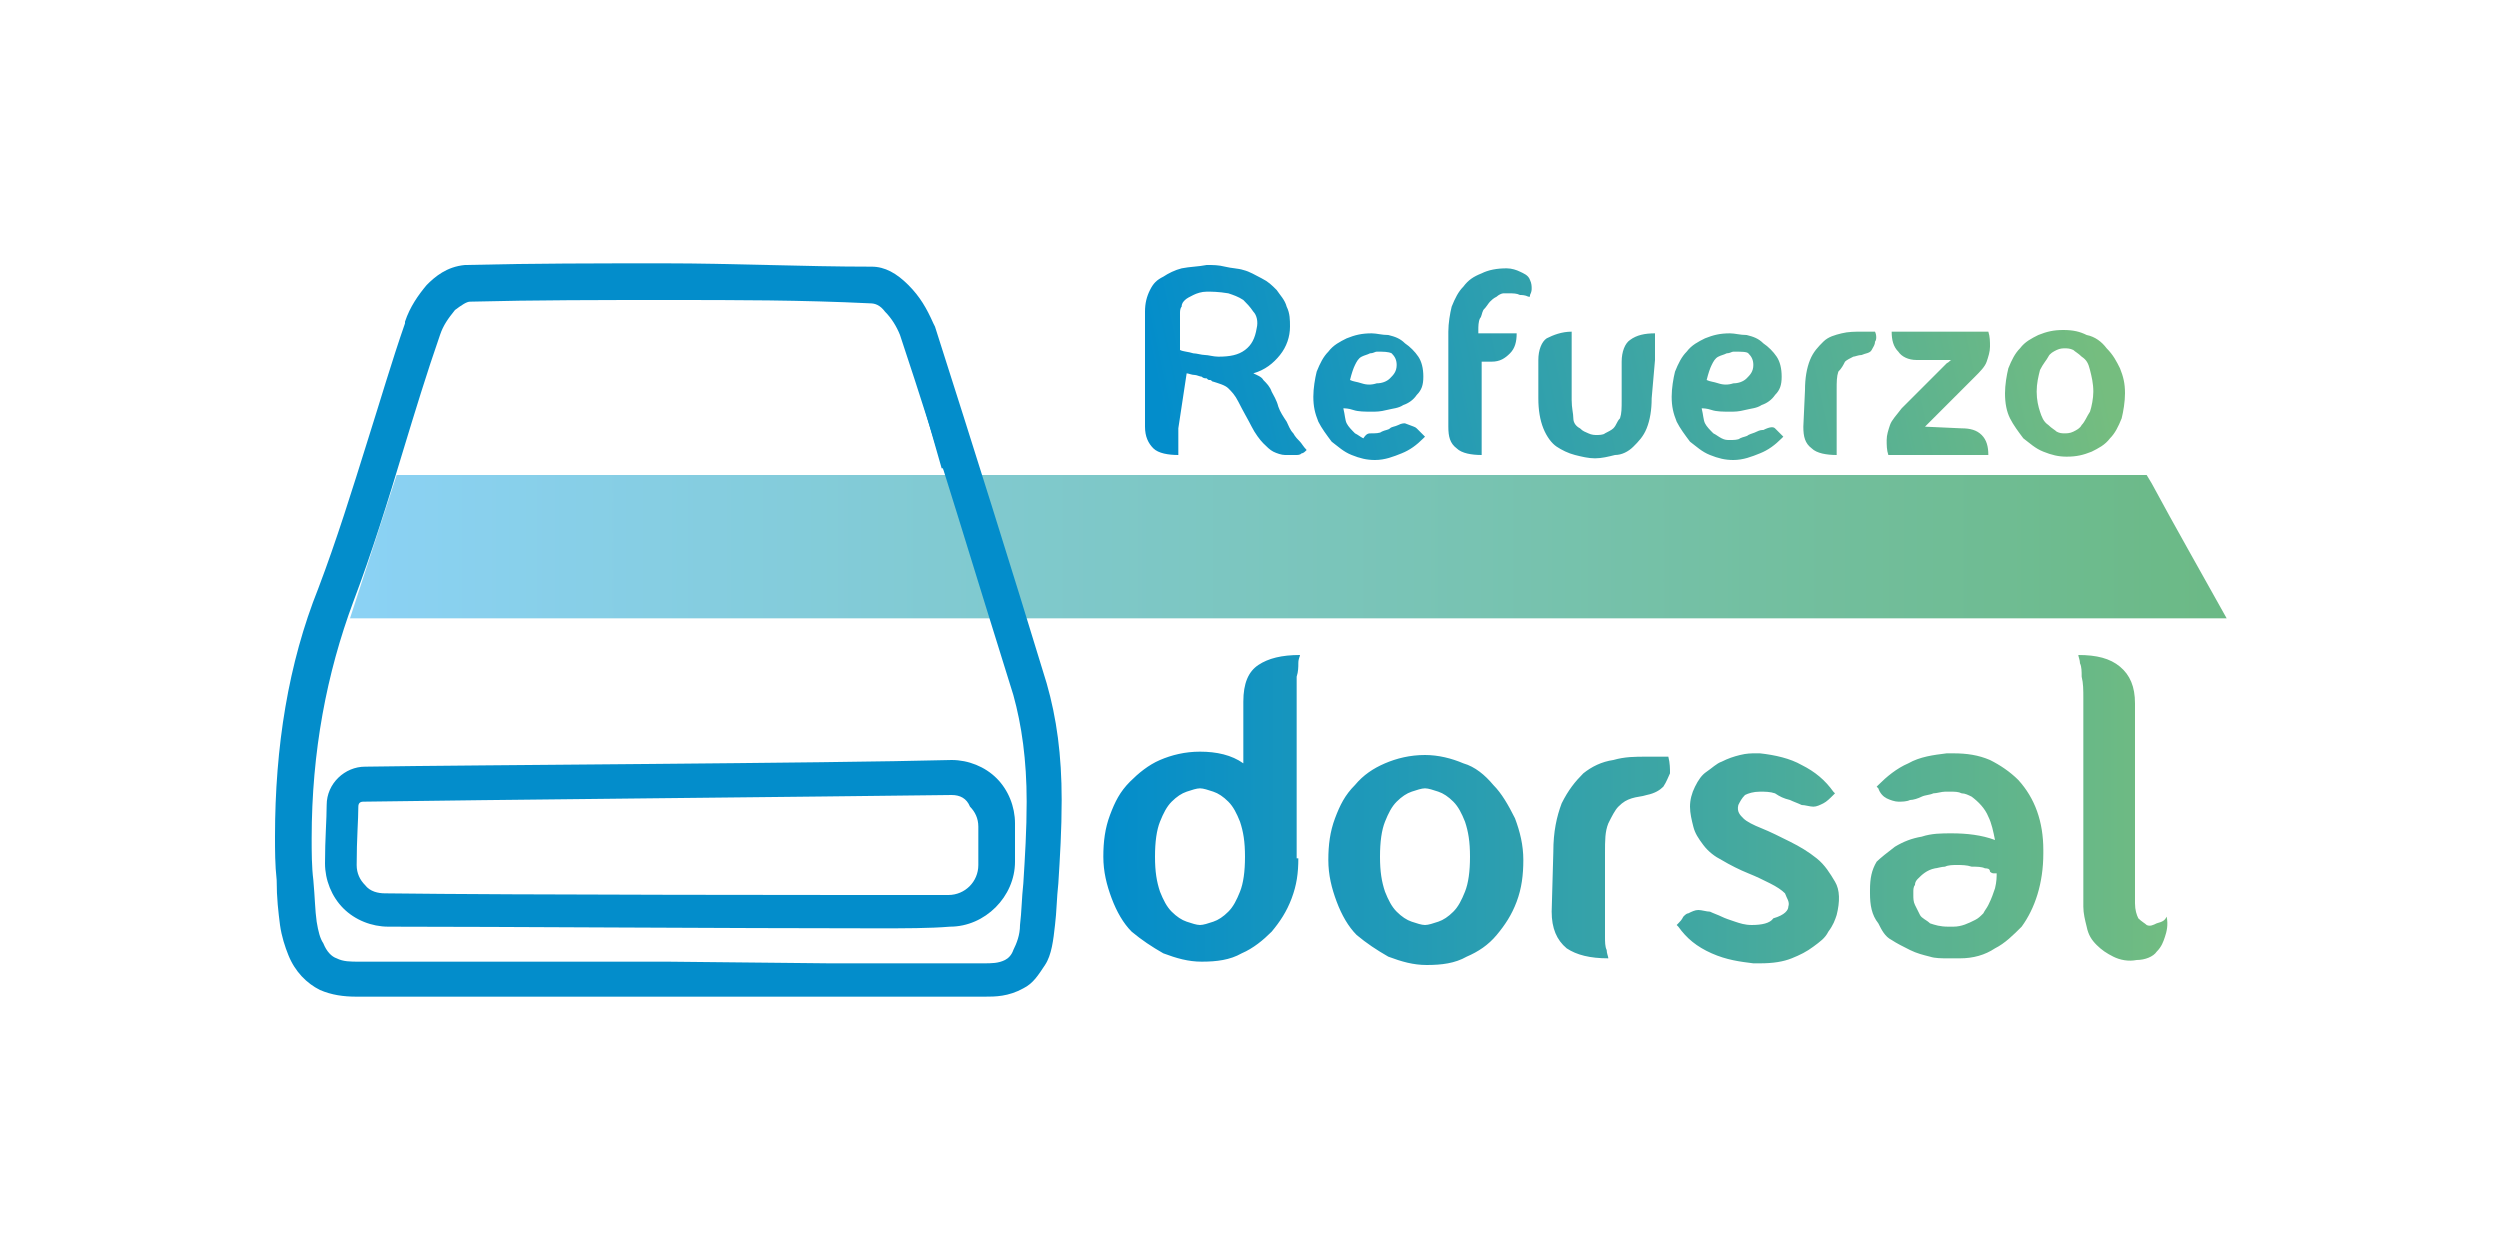
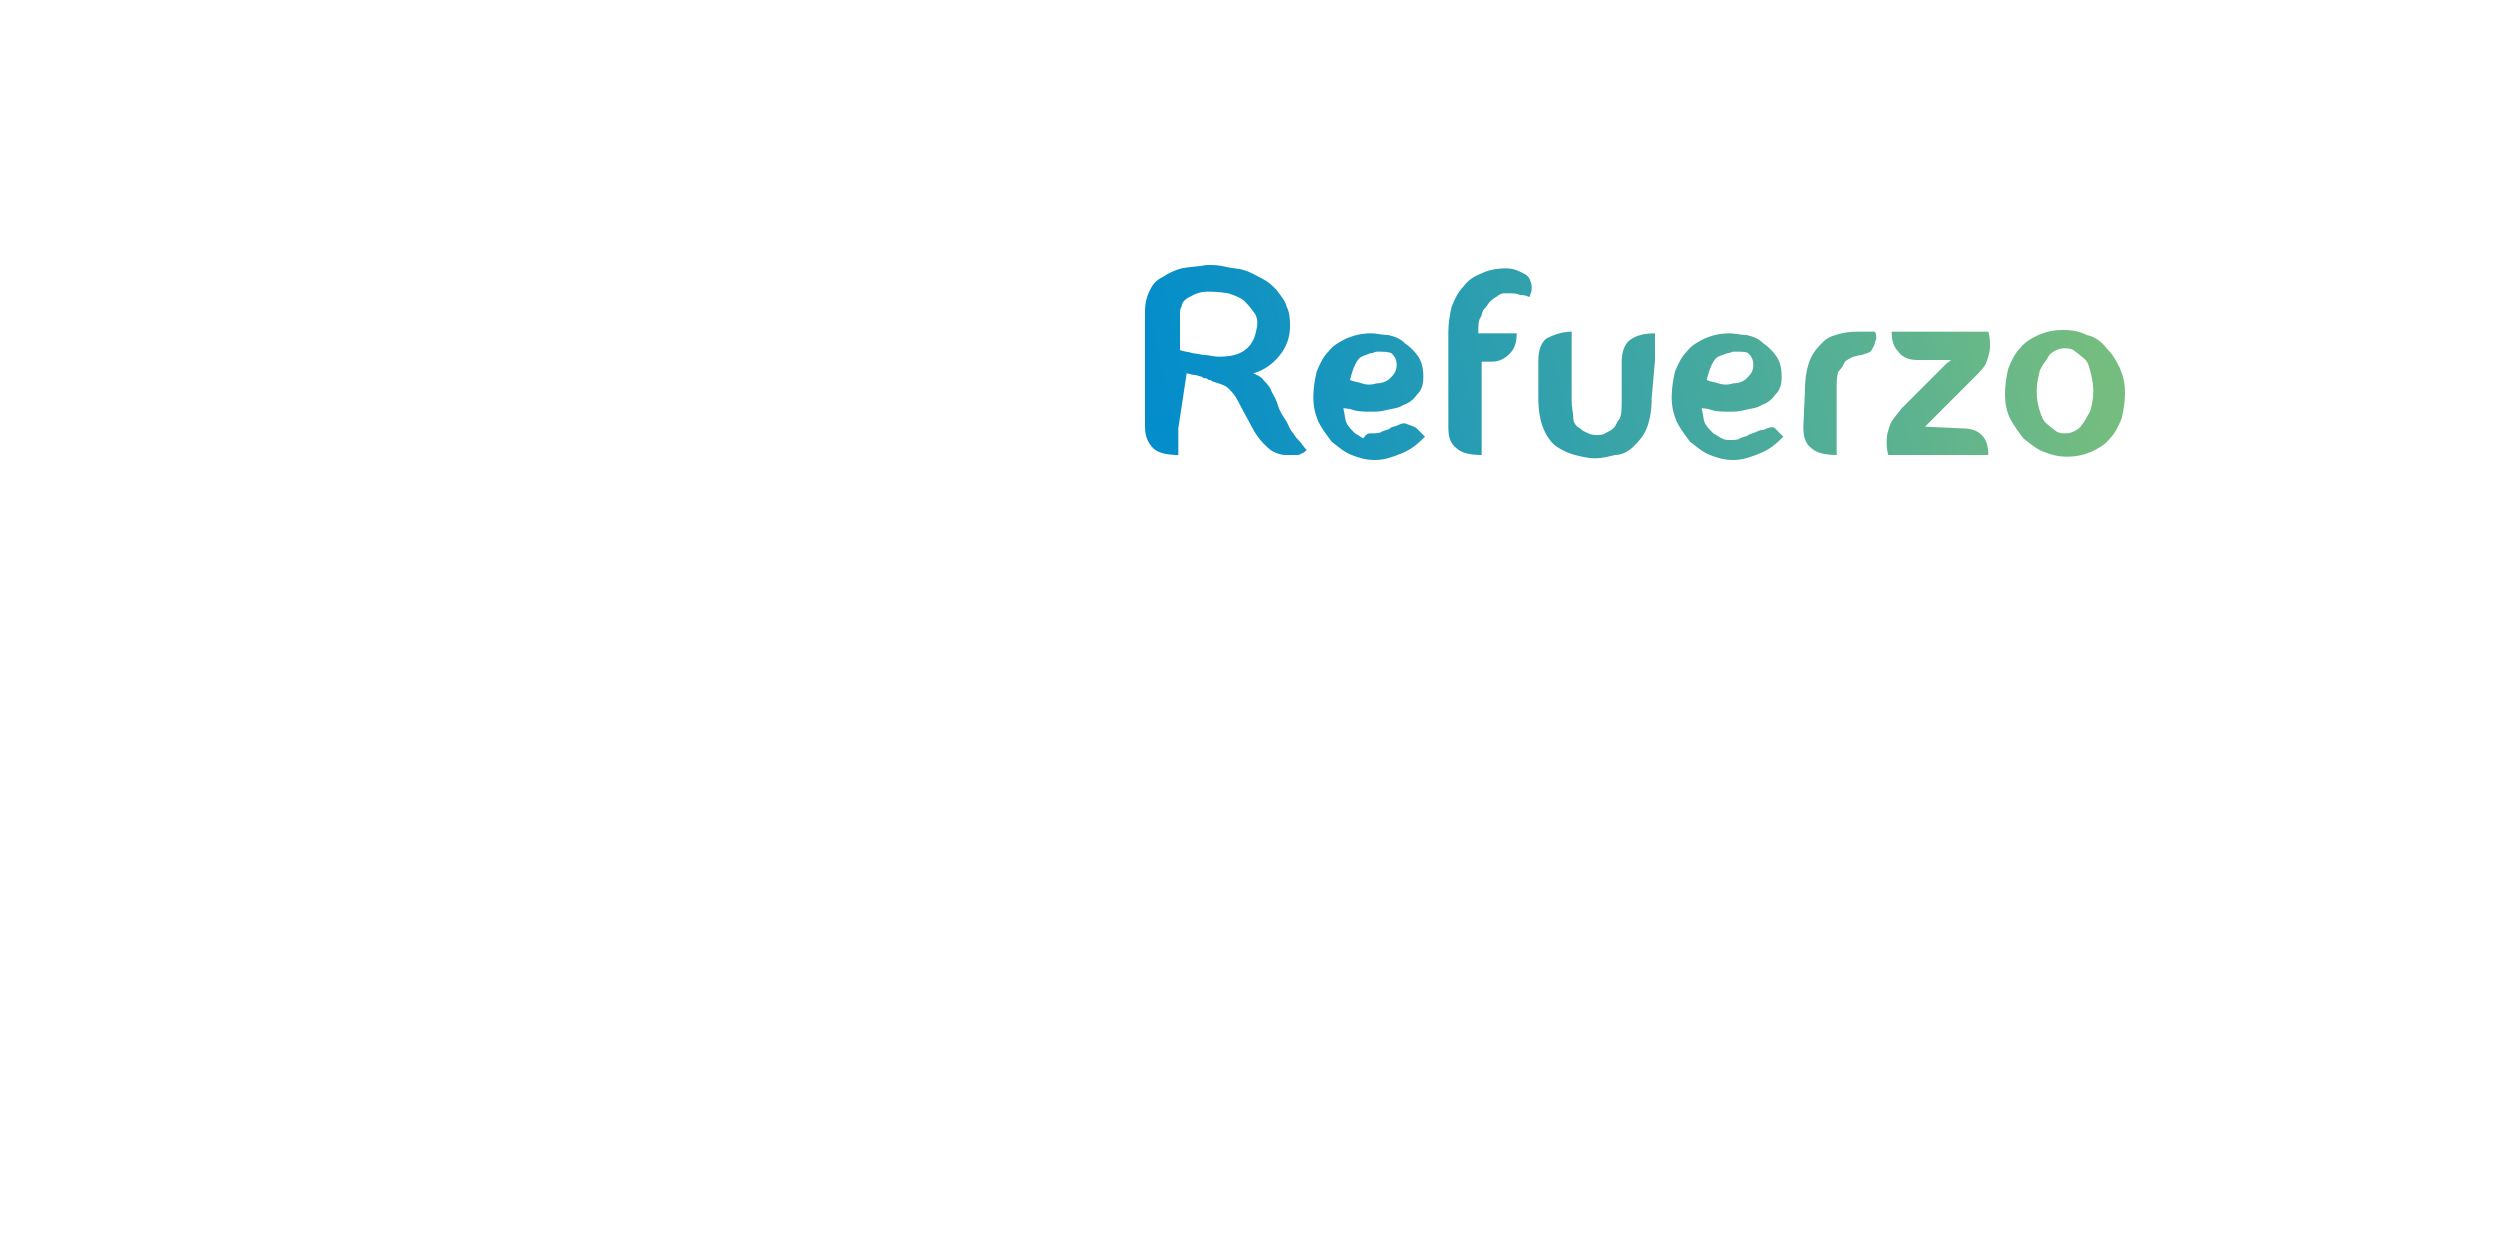
<svg xmlns="http://www.w3.org/2000/svg" viewBox="0 0 150 75" style="enable-background:new 0 0 150 75" xml:space="preserve">
  <switch>
    <g>
      <linearGradient id="a" gradientUnits="userSpaceOnUse" x1="20.984" y1="42.585" x2="133.589" y2="42.585" gradientTransform="translate(0 -9.835)">
        <stop offset="0" style="stop-color:#8bd2f5" />
        <stop offset="1" style="stop-color:#6bb985" />
      </linearGradient>
-       <path d="M133.6 37.1H21l2.8-8.6h105l.3.5c1.4 2.6 3 5.4 4.5 8.1z" style="fill-rule:evenodd;clip-rule:evenodd;fill:url(#a)" />
-       <path d="M58.9 59.8H21.4c-.8 0-1.5-.1-2.2-.4-.8-.4-1.5-1.1-1.9-2.1-.2-.5-.4-1.1-.5-1.8-.1-.8-.2-1.6-.2-2.7-.1-.9-.1-1.8-.1-2.6 0-5.4.8-10.4 2.6-14.9 1.1-2.9 2-5.8 3-9 .7-2.2 1.4-4.6 2.2-6.9v-.1c.3-.9.8-1.6 1.3-2.2.5-.5 1.2-1.1 2.3-1.2 4-.1 8-.1 12-.1s8.3.2 12.4.2c.8 0 1.5.4 2.2 1.1.7.7 1.1 1.4 1.5 2.3l.1.2c2.3 7.2 4.6 14.5 6.7 21.4.6 2.1.9 4.3.9 7 0 1.8-.1 3.4-.2 5-.1.9-.1 1.7-.2 2.5-.1.9-.2 1.8-.6 2.4s-.7 1.1-1.3 1.4c-.9.5-1.7.5-2.3.5h-.2zm-9.1-2H59c.5 0 .9 0 1.3-.2.2-.1.4-.3.5-.6.2-.4.4-.9.4-1.5h.1-.1c.1-.8.1-1.6.2-2.5.1-1.6.2-3.2.2-4.9 0-2.5-.3-4.6-.8-6.4-2.2-7-4.4-14.4-6.8-21.6-.2-.5-.5-1-.9-1.4-.3-.4-.6-.5-.9-.5-4.1-.2-8.1-.2-12.1-.2-3.9 0-8 0-11.9.1-.2 0-.5.2-.9.5-.4.5-.7.9-.9 1.5-.8 2.3-1.5 4.6-2.2 6.9-.9 3-1.9 6.2-3 9.1-1.6 4.3-2.5 9-2.5 14.2 0 .8 0 1.7.1 2.5.1 1.1.1 1.8.2 2.5.1.6.2 1 .4 1.3.2.5.5.8.8.9.4.2.8.2 1.4.2h18.5l9.7.1zm2.8-2.1c-8.7 0-22.8-.1-29.3-.1-1 0-2-.4-2.7-1.1-.7-.7-1.1-1.7-1.1-2.7 0-1.5.1-2.6.1-3.5 0-1.3 1.1-2.3 2.3-2.3 6.3-.1 27.5-.2 35.2-.4 1 0 2 .4 2.7 1.1.7.7 1.1 1.7 1.1 2.7v2.3c0 2.1-1.8 3.9-3.9 3.9-1.2.1-2.7.1-4.4.1zm4.5-8c-7.7.1-28.9.3-35.3.4-.2 0-.3.1-.3.3 0 .8-.1 1.9-.1 3.5 0 .5.2.9.5 1.2.3.4.8.5 1.2.5 7.8.1 26.7.1 33.8.1 1 0 1.8-.8 1.8-1.8v-2.3c0-.5-.2-.9-.5-1.2-.2-.5-.6-.7-1.1-.7z" style="fill:#038dcb" />
-       <path d="m56.7 28.4-.1-.3h-.1l-2.2-7.7c.9 2.7 1.7 5.3 2.4 8z" style="fill-rule:evenodd;clip-rule:evenodd;fill:#038dcb" />
      <linearGradient id="b" gradientUnits="userSpaceOnUse" x1="66.214" y1="58.375" x2="130.038" y2="58.375" gradientTransform="translate(0 -9.835)">
        <stop offset="0" style="stop-color:#038dcb" />
        <stop offset="1" style="stop-color:#71bc81" />
      </linearGradient>
-       <path d="M77.9 51.5c0 .9-.1 1.6-.4 2.4s-.7 1.4-1.2 2c-.5.5-1.1 1-1.8 1.3-.7.4-1.5.5-2.4.5-.8 0-1.5-.2-2.3-.5-.7-.4-1.3-.8-1.9-1.3-.5-.5-.9-1.2-1.2-2s-.5-1.6-.5-2.5c0-.9.1-1.7.4-2.5.3-.8.6-1.4 1.2-2 .5-.5 1.1-1 1.8-1.3s1.5-.5 2.4-.5c1 0 1.9.2 2.6.7v-3.7c0-1.1.3-1.8.9-2.2s1.4-.6 2.5-.6c0 .1-.1.2-.1.5 0 .2 0 .5-.1.8v10.9h.1zm-5.9 4c.2 0 .5-.1.8-.2.3-.1.6-.3.9-.6.3-.3.5-.7.7-1.2.2-.5.3-1.2.3-2.1s-.1-1.5-.3-2.1c-.2-.5-.4-.9-.7-1.2-.3-.3-.6-.5-.9-.6-.3-.1-.6-.2-.8-.2s-.5.1-.8.2c-.3.1-.6.3-.9.6s-.5.7-.7 1.2c-.2.5-.3 1.2-.3 2.1s.1 1.5.3 2.1c.2.5.4.9.7 1.2s.6.5.9.6c.3.1.6.2.8.2zm17.6-8.4c.5.5.9 1.2 1.3 2 .3.8.5 1.6.5 2.5 0 .9-.1 1.7-.4 2.5-.3.8-.7 1.4-1.2 2-.5.6-1.1 1-1.8 1.3-.7.4-1.5.5-2.4.5-.8 0-1.5-.2-2.3-.5-.7-.4-1.3-.8-1.9-1.3-.5-.5-.9-1.2-1.2-2s-.5-1.6-.5-2.5c0-.9.1-1.7.4-2.5.3-.8.6-1.4 1.2-2 .5-.6 1.1-1 1.8-1.3s1.5-.5 2.4-.5c.8 0 1.6.2 2.3.5.7.2 1.3.7 1.8 1.3zm-4.1 8.4c.2 0 .5-.1.8-.2.3-.1.6-.3.9-.6.3-.3.5-.7.7-1.2.2-.5.3-1.2.3-2.1s-.1-1.5-.3-2.1c-.2-.5-.4-.9-.7-1.2-.3-.3-.6-.5-.9-.6-.3-.1-.6-.2-.8-.2s-.5.1-.8.2c-.3.1-.6.3-.9.6s-.5.7-.7 1.2c-.2.5-.3 1.2-.3 2.1s.1 1.5.3 2.1c.2.5.4.9.7 1.2s.6.5.9.6c.3.1.6.2.8.2zm7.7-4.4c0-1.2.2-2.1.5-2.9.4-.8.8-1.3 1.3-1.8.5-.4 1.1-.7 1.8-.8.7-.2 1.3-.2 2-.2h1.3c.1.4.1.7.1 1-.1.2-.2.5-.4.8-.2.2-.5.4-1 .5-.3.1-.6.1-.9.2-.3.1-.5.2-.8.5-.2.2-.4.6-.6 1-.2.5-.2 1-.2 1.8v5c0 .3 0 .6.1.8 0 .2.1.4.1.5-1.1 0-1.9-.2-2.5-.6-.6-.5-.9-1.2-.9-2.2l.1-3.6zm14.1 3.3c.1-.3-.1-.5-.2-.8-.2-.2-.5-.4-.9-.6-.4-.2-.8-.4-1.3-.6-.5-.2-1.1-.5-1.6-.8-.4-.2-.8-.5-1.1-.9s-.5-.7-.6-1.1c-.1-.4-.2-.8-.2-1.2s.1-.8.3-1.2c.2-.4.4-.7.7-.9.3-.2.6-.5.9-.6.4-.2.7-.3 1.1-.4.4-.1.7-.1.9-.1h.3c.9.1 1.8.3 2.5.7.8.4 1.4.9 1.9 1.6l.1.1-.1.1c-.2.2-.4.4-.6.5-.2.1-.4.2-.6.2-.2 0-.5-.1-.7-.1-.2-.1-.5-.2-.7-.3-.4-.1-.6-.2-.9-.4-.3-.1-.6-.1-.9-.1-.4 0-.7.1-.9.2-.2.2-.3.4-.4.6-.1.4.1.6.3.8.2.2.6.4 1.1.6.5.2 1.1.5 1.7.8.6.3 1.1.6 1.6 1s.8.9 1.1 1.4.3 1.2.1 2c-.1.3-.2.6-.5 1-.2.4-.5.6-.9.9-.4.3-.8.5-1.3.7-.5.2-1.1.3-1.9.3h-.4c-.8-.1-1.6-.2-2.5-.6s-1.5-.9-2-1.6l-.1-.1.1-.1c.1-.1.2-.2.3-.4.1-.1.2-.2.3-.2.2-.1.4-.2.6-.2.2 0 .5.1.7.1.2.1.5.2.7.3.2.1.5.2.8.3.3.1.6.2 1 .2.6 0 1.1-.1 1.3-.4.7-.2.9-.5.9-.7zm6.4-3.6c.5-.3 1-.5 1.6-.6.6-.2 1.2-.2 1.8-.2.9 0 1.8.1 2.6.4-.1-.5-.2-1-.4-1.4-.2-.5-.6-.9-1-1.2-.2-.1-.4-.2-.6-.2-.2-.1-.4-.1-.7-.1h-.3c-.2 0-.5.1-.7.1-.2.1-.5.1-.7.2s-.5.2-.7.2c-.2.1-.5.1-.7.1s-.5-.1-.7-.2c-.2-.1-.4-.3-.5-.6l-.1-.1.1-.1c.5-.5 1.1-1 1.8-1.3.7-.4 1.5-.5 2.3-.6h.4c.8 0 1.5.1 2.2.4.6.3 1.2.7 1.7 1.2 1 1.1 1.5 2.5 1.5 4.2v.2c0 1.8-.5 3.3-1.3 4.4-.5.5-1 1-1.6 1.3-.6.4-1.3.6-2.1.6h-.7c-.4 0-.8 0-1.1-.1-.4-.1-.8-.2-1.2-.4s-.8-.4-1.1-.6c-.4-.2-.6-.6-.8-1-.4-.5-.5-1.1-.5-1.8v-.2c0-.7.1-1.2.4-1.7.2-.2.7-.6 1.1-.9zm5.4 1.3c-.2-.1-.5-.1-.8-.1-.3-.1-.6-.1-.9-.1-.2 0-.5 0-.7.1-.2 0-.5.1-.6.1-.5.1-.8.4-1 .6-.1.1-.2.2-.2.4-.1.1-.1.3-.1.4v.2c0 .2 0 .4.1.6l.3.6c.1.2.4.3.6.5.3.1.6.2 1.1.2h.3c.5 0 .9-.2 1.3-.4.2-.1.3-.2.5-.4.1-.2.2-.3.3-.5.2-.4.3-.7.4-1 .1-.4.1-.7.1-.9h-.2c-.1 0-.2-.1-.2-.1 0-.2-.2-.2-.3-.2zM130 55c.1.5 0 .9-.1 1.2-.1.3-.2.6-.5.9-.2.3-.7.5-1.2.5-.5.1-1 0-1.4-.2-.4-.2-.7-.4-1-.7-.3-.3-.5-.6-.6-1.1-.1-.4-.2-.8-.2-1.2V41.9c0-.5 0-.9-.1-1.3 0-.3 0-.6-.1-.8 0-.2-.1-.4-.1-.5 1.1 0 1.9.2 2.5.7s.9 1.2.9 2.2v12c0 .4.1.7.2.9.2.2.4.3.5.4.2.1.4 0 .6-.1.4-.1.5-.2.6-.4z" style="fill-rule:evenodd;clip-rule:evenodd;fill:url(#b)" />
      <linearGradient id="c" gradientUnits="userSpaceOnUse" x1="124.819" y1="25.819" x2="70.325" y2="37.475" gradientTransform="translate(0 -9.835)">
        <stop offset="0" style="stop-color:#75bd7f" />
        <stop offset="1" style="stop-color:#038dcb" />
      </linearGradient>
      <path d="M70.7 25.7v1.6c-.6 0-1.2-.1-1.5-.4s-.5-.7-.5-1.3v-6.9c0-.5.1-.9.3-1.3.2-.4.4-.6.8-.8.3-.2.7-.4 1.1-.5.5-.1 1-.1 1.5-.2.4 0 .7 0 1.1.1.4.1.8.1 1.1.2.4.1.7.3 1.1.5s.6.4.9.7c.2.3.5.6.6 1 .2.4.2.8.2 1.2 0 .6-.2 1.2-.6 1.7-.4.5-.9.9-1.6 1.1.2.1.5.2.6.4.2.2.4.4.5.7.1.2.3.5.4.9.1.3.3.6.5.9.1.2.2.5.4.7.1.2.3.4.4.5s.2.3.4.5c-.1.1-.2.2-.3.2-.1.1-.2.1-.4.1h-.6c-.2 0-.5-.1-.7-.2-.2-.1-.4-.3-.6-.5-.2-.2-.5-.6-.7-1-.2-.4-.5-.9-.8-1.5-.2-.4-.4-.6-.6-.8-.2-.2-.6-.3-.9-.4-.1 0-.1-.1-.2-.1s-.1 0-.2-.1c-.1 0-.2 0-.3-.1-.1 0-.3-.1-.4-.1-.2 0-.4-.1-.5-.1l-.5 3.3zm1.7-8.2c-.3 0-.6.1-.8.2-.2.1-.4.2-.5.3-.1.1-.2.2-.2.4-.1.1-.1.3-.1.4V21c.2.1.5.1.8.2.2 0 .5.1.7.1.2 0 .5.1.8.1.7 0 1.2-.1 1.6-.4.4-.3.6-.7.7-1.3.1-.4 0-.8-.2-1-.2-.3-.4-.5-.6-.7-.3-.2-.6-.3-.9-.4-.6-.1-1-.1-1.3-.1zM85 25.7l.4.4.1.1-.1.1c-.4.4-.8.7-1.3.9-.5.2-1 .4-1.6.4-.5 0-.9-.1-1.4-.3-.5-.2-.8-.5-1.2-.8-.3-.4-.6-.8-.8-1.2-.2-.5-.3-.9-.3-1.5 0-.5.1-1.1.2-1.5.2-.5.4-.9.7-1.2.3-.4.7-.6 1.1-.8.5-.2.9-.3 1.5-.3.3 0 .6.1 1 .1.4.1.7.2 1 .5.3.2.6.5.8.8.2.3.3.7.3 1.2s-.1.8-.4 1.1c-.2.3-.5.5-.8.6-.3.2-.6.2-1 .3-.4.1-.6.1-.9.1-.4 0-.8 0-1.1-.1-.3-.1-.5-.1-.6-.1.1.4.1.7.2.9.1.2.3.4.5.6.2.1.3.2.5.3.2-.3.3-.3.5-.3s.5 0 .6-.1c.2-.1.4-.1.5-.2.1-.1.3-.1.5-.2s.3-.1.4-.1c.5.2.6.2.7.3zm-2.4-4.6c-.1 0-.2.1-.4.1-.2.1-.3.1-.5.2s-.3.3-.4.5c-.1.2-.2.5-.3.9.2.1.4.1.7.2.3.1.6.1.9 0 .3 0 .6-.1.8-.3s.4-.4.4-.8c0-.3-.1-.5-.3-.7-.2-.1-.5-.1-.9-.1zm6.3 4.6v1.6c-.6 0-1.2-.1-1.5-.4-.4-.3-.5-.7-.5-1.3v-5.7c0-.5.1-1.1.2-1.5.2-.5.4-.9.7-1.2.3-.4.6-.6 1.1-.8.4-.2.9-.3 1.5-.3.3 0 .6.1.8.2.2.1.5.2.6.5.1.2.1.4.1.5 0 .1 0 .2-.1.4v.1h-.1c-.2-.1-.4-.1-.5-.1-.2-.1-.4-.1-.7-.1h-.3c-.1 0-.3.1-.4.2-.2.1-.3.2-.4.3-.1.1-.2.3-.4.5-.1.2-.1.4-.2.5-.1.2-.1.5-.1.7v.2H91c0 .5-.1.9-.4 1.2-.3.3-.6.5-1.1.5h-.6v4zm10.2-1.8c0 .7-.1 1.3-.3 1.8-.2.5-.5.8-.8 1.1s-.7.5-1.1.5c-.4.1-.8.2-1.2.2-.4 0-.8-.1-1.2-.2-.4-.1-.8-.3-1.1-.5s-.6-.6-.8-1.1c-.2-.5-.3-1.1-.3-1.8v-2.3c0-.6.2-1.1.5-1.3.4-.2.9-.4 1.5-.4V24c0 .5.1.8.1 1.1s.2.5.4.6c.2.2.3.2.5.3s.4.1.5.1.4 0 .5-.1c.2-.1.4-.2.5-.3.2-.2.2-.4.4-.6.1-.3.1-.6.1-1.1v-2.3c0-.6.2-1.1.5-1.3.4-.3.9-.4 1.5-.4v1.6l-.2 2.3zm7.4 1.8.4.4.1.1-.1.1c-.4.4-.8.7-1.3.9-.5.2-1 .4-1.6.4-.5 0-.9-.1-1.4-.3-.5-.2-.8-.5-1.2-.8-.3-.4-.6-.8-.8-1.2-.2-.5-.3-.9-.3-1.5 0-.5.1-1.1.2-1.5.2-.5.4-.9.7-1.2.3-.4.7-.6 1.1-.8.5-.2.9-.3 1.5-.3.3 0 .6.1 1 .1.4.1.7.2 1 .5.3.2.6.5.8.8.2.3.3.7.3 1.2s-.1.8-.4 1.1c-.2.3-.5.5-.8.6-.3.2-.6.2-1 .3-.4.1-.6.1-.9.1-.4 0-.8 0-1.1-.1-.3-.1-.5-.1-.6-.1.1.4.1.7.2.9s.3.4.5.6c.2.1.3.2.5.3.2.1.3.1.5.1s.5 0 .6-.1c.2-.1.4-.1.5-.2.2-.1.3-.1.5-.2s.3-.1.4-.1c.4-.2.6-.2.7-.1zm-2.5-4.6c-.1 0-.2.1-.4.1-.2.1-.3.1-.5.2s-.3.3-.4.5c-.1.2-.2.5-.3.9.2.1.4.1.7.2.3.1.6.1.9 0 .3 0 .6-.1.8-.3s.4-.4.4-.8c0-.3-.1-.5-.3-.7-.1-.1-.4-.1-.9-.1zm4.3 2.3c0-.7.1-1.3.3-1.8.2-.5.5-.8.8-1.1s.7-.4 1.1-.5c.4-.1.8-.1 1.2-.1h.8c.1.2.1.5 0 .6 0 .2-.1.3-.2.5s-.4.2-.6.3c-.2 0-.4.1-.5.1-.2.1-.4.2-.5.3-.1.2-.2.4-.4.6-.1.3-.1.6-.1 1.1V27.3c-.6 0-1.2-.1-1.5-.4-.4-.3-.5-.7-.5-1.3l.1-2.2zm9.4 2.3c.5 0 .9.1 1.2.4.3.3.4.7.4 1.2h-6c-.1-.3-.1-.6-.1-.9 0-.3.1-.6.2-.9.1-.3.4-.6.7-1l.4-.4.6-.6.6-.6.6-.6.5-.5c.2-.1.2-.2.3-.2H115c-.5 0-.9-.2-1.1-.5-.3-.3-.4-.7-.4-1.2h5.8c.1.3.1.6.1.9 0 .3-.1.6-.2.9s-.4.6-.7.9l-.4.4-.6.6-.7.7-.6.6-.5.5-.2.2 2.2.1zm8.7-4.8c.4.4.6.8.8 1.2.2.5.3.9.3 1.5 0 .5-.1 1.1-.2 1.5-.2.5-.4.9-.7 1.2-.3.4-.7.6-1.1.8-.5.2-.9.3-1.5.3-.5 0-.9-.1-1.4-.3-.5-.2-.8-.5-1.2-.8-.3-.4-.6-.8-.8-1.2s-.3-.9-.3-1.5c0-.5.1-1.1.2-1.5.2-.5.4-.9.7-1.2.3-.4.7-.6 1.1-.8.5-.2.9-.3 1.5-.3s1 .1 1.4.3c.5.1.9.4 1.2.8zm-2.5 5.1c.1 0 .3 0 .5-.1s.4-.2.5-.4c.2-.2.3-.5.5-.8.1-.3.2-.8.2-1.2 0-.5-.1-.9-.2-1.3s-.2-.6-.5-.8c-.2-.2-.4-.3-.5-.4-.2-.1-.4-.1-.5-.1s-.3 0-.5.1-.4.2-.5.4-.3.4-.5.8c-.1.4-.2.8-.2 1.3s.1.9.2 1.2.2.6.5.8c.2.2.4.3.5.4.2.1.3.1.5.1z" style="fill-rule:evenodd;clip-rule:evenodd;fill:url(#c)" />
    </g>
  </switch>
</svg>